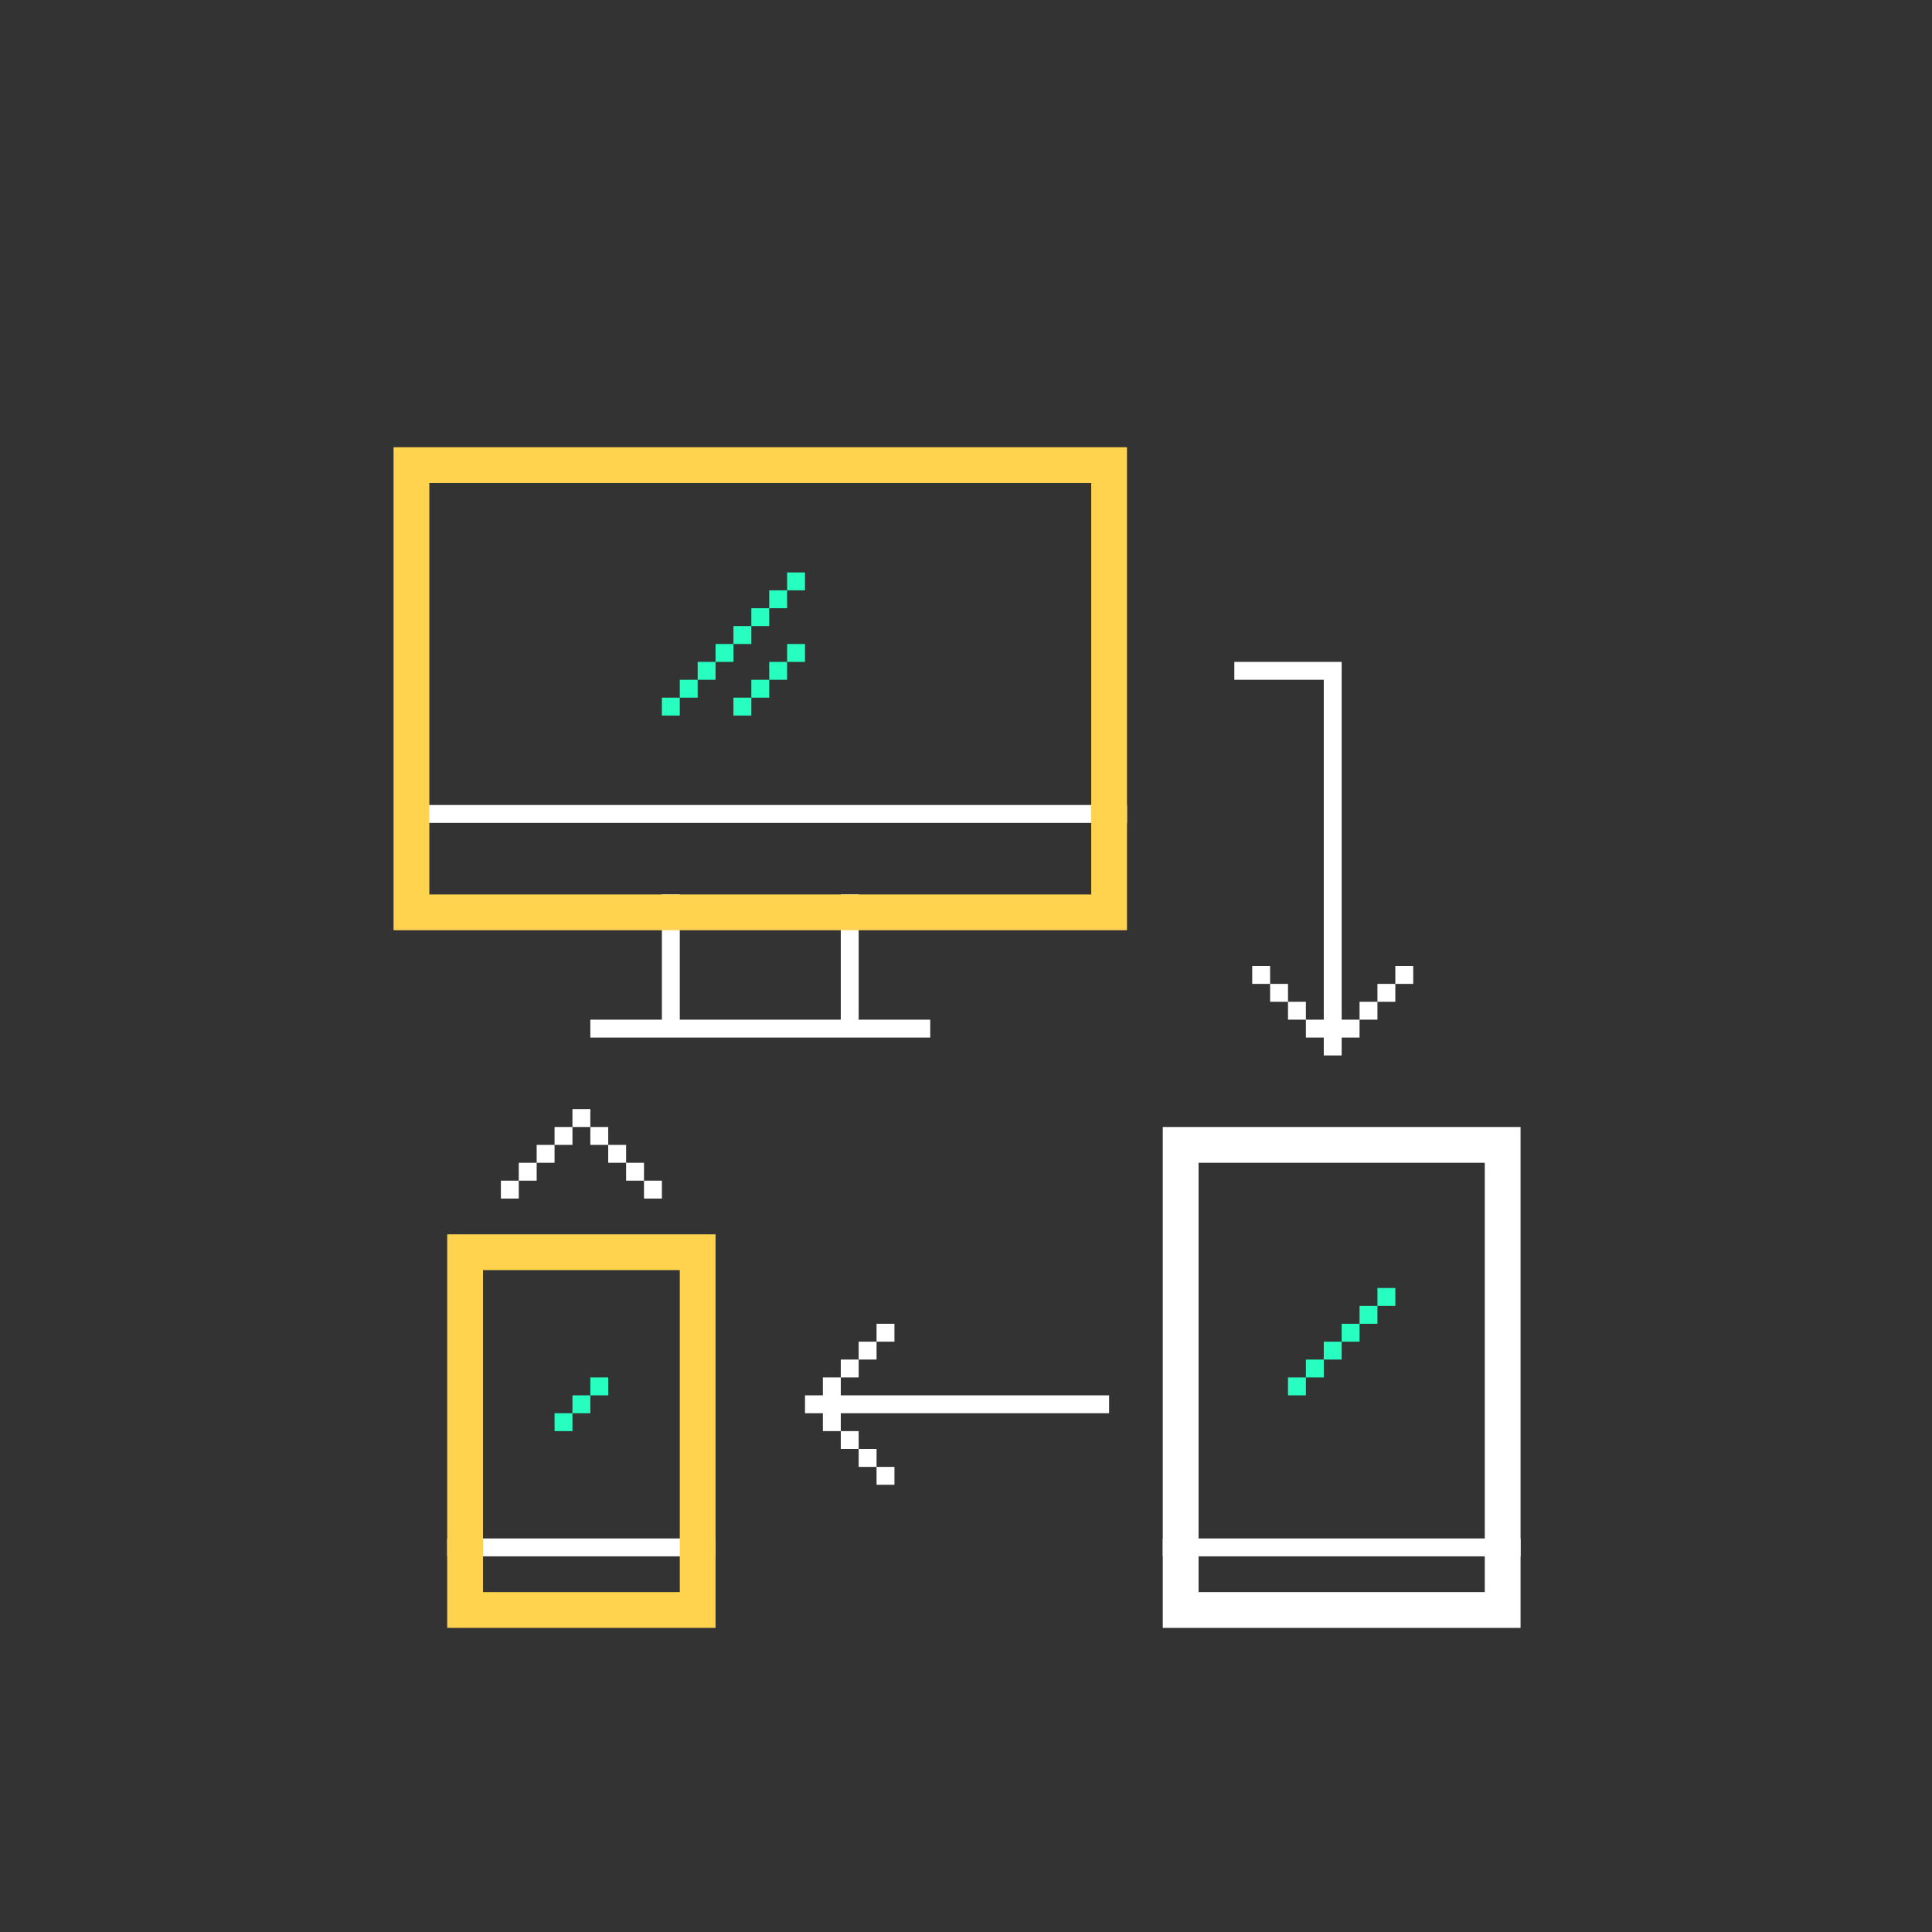
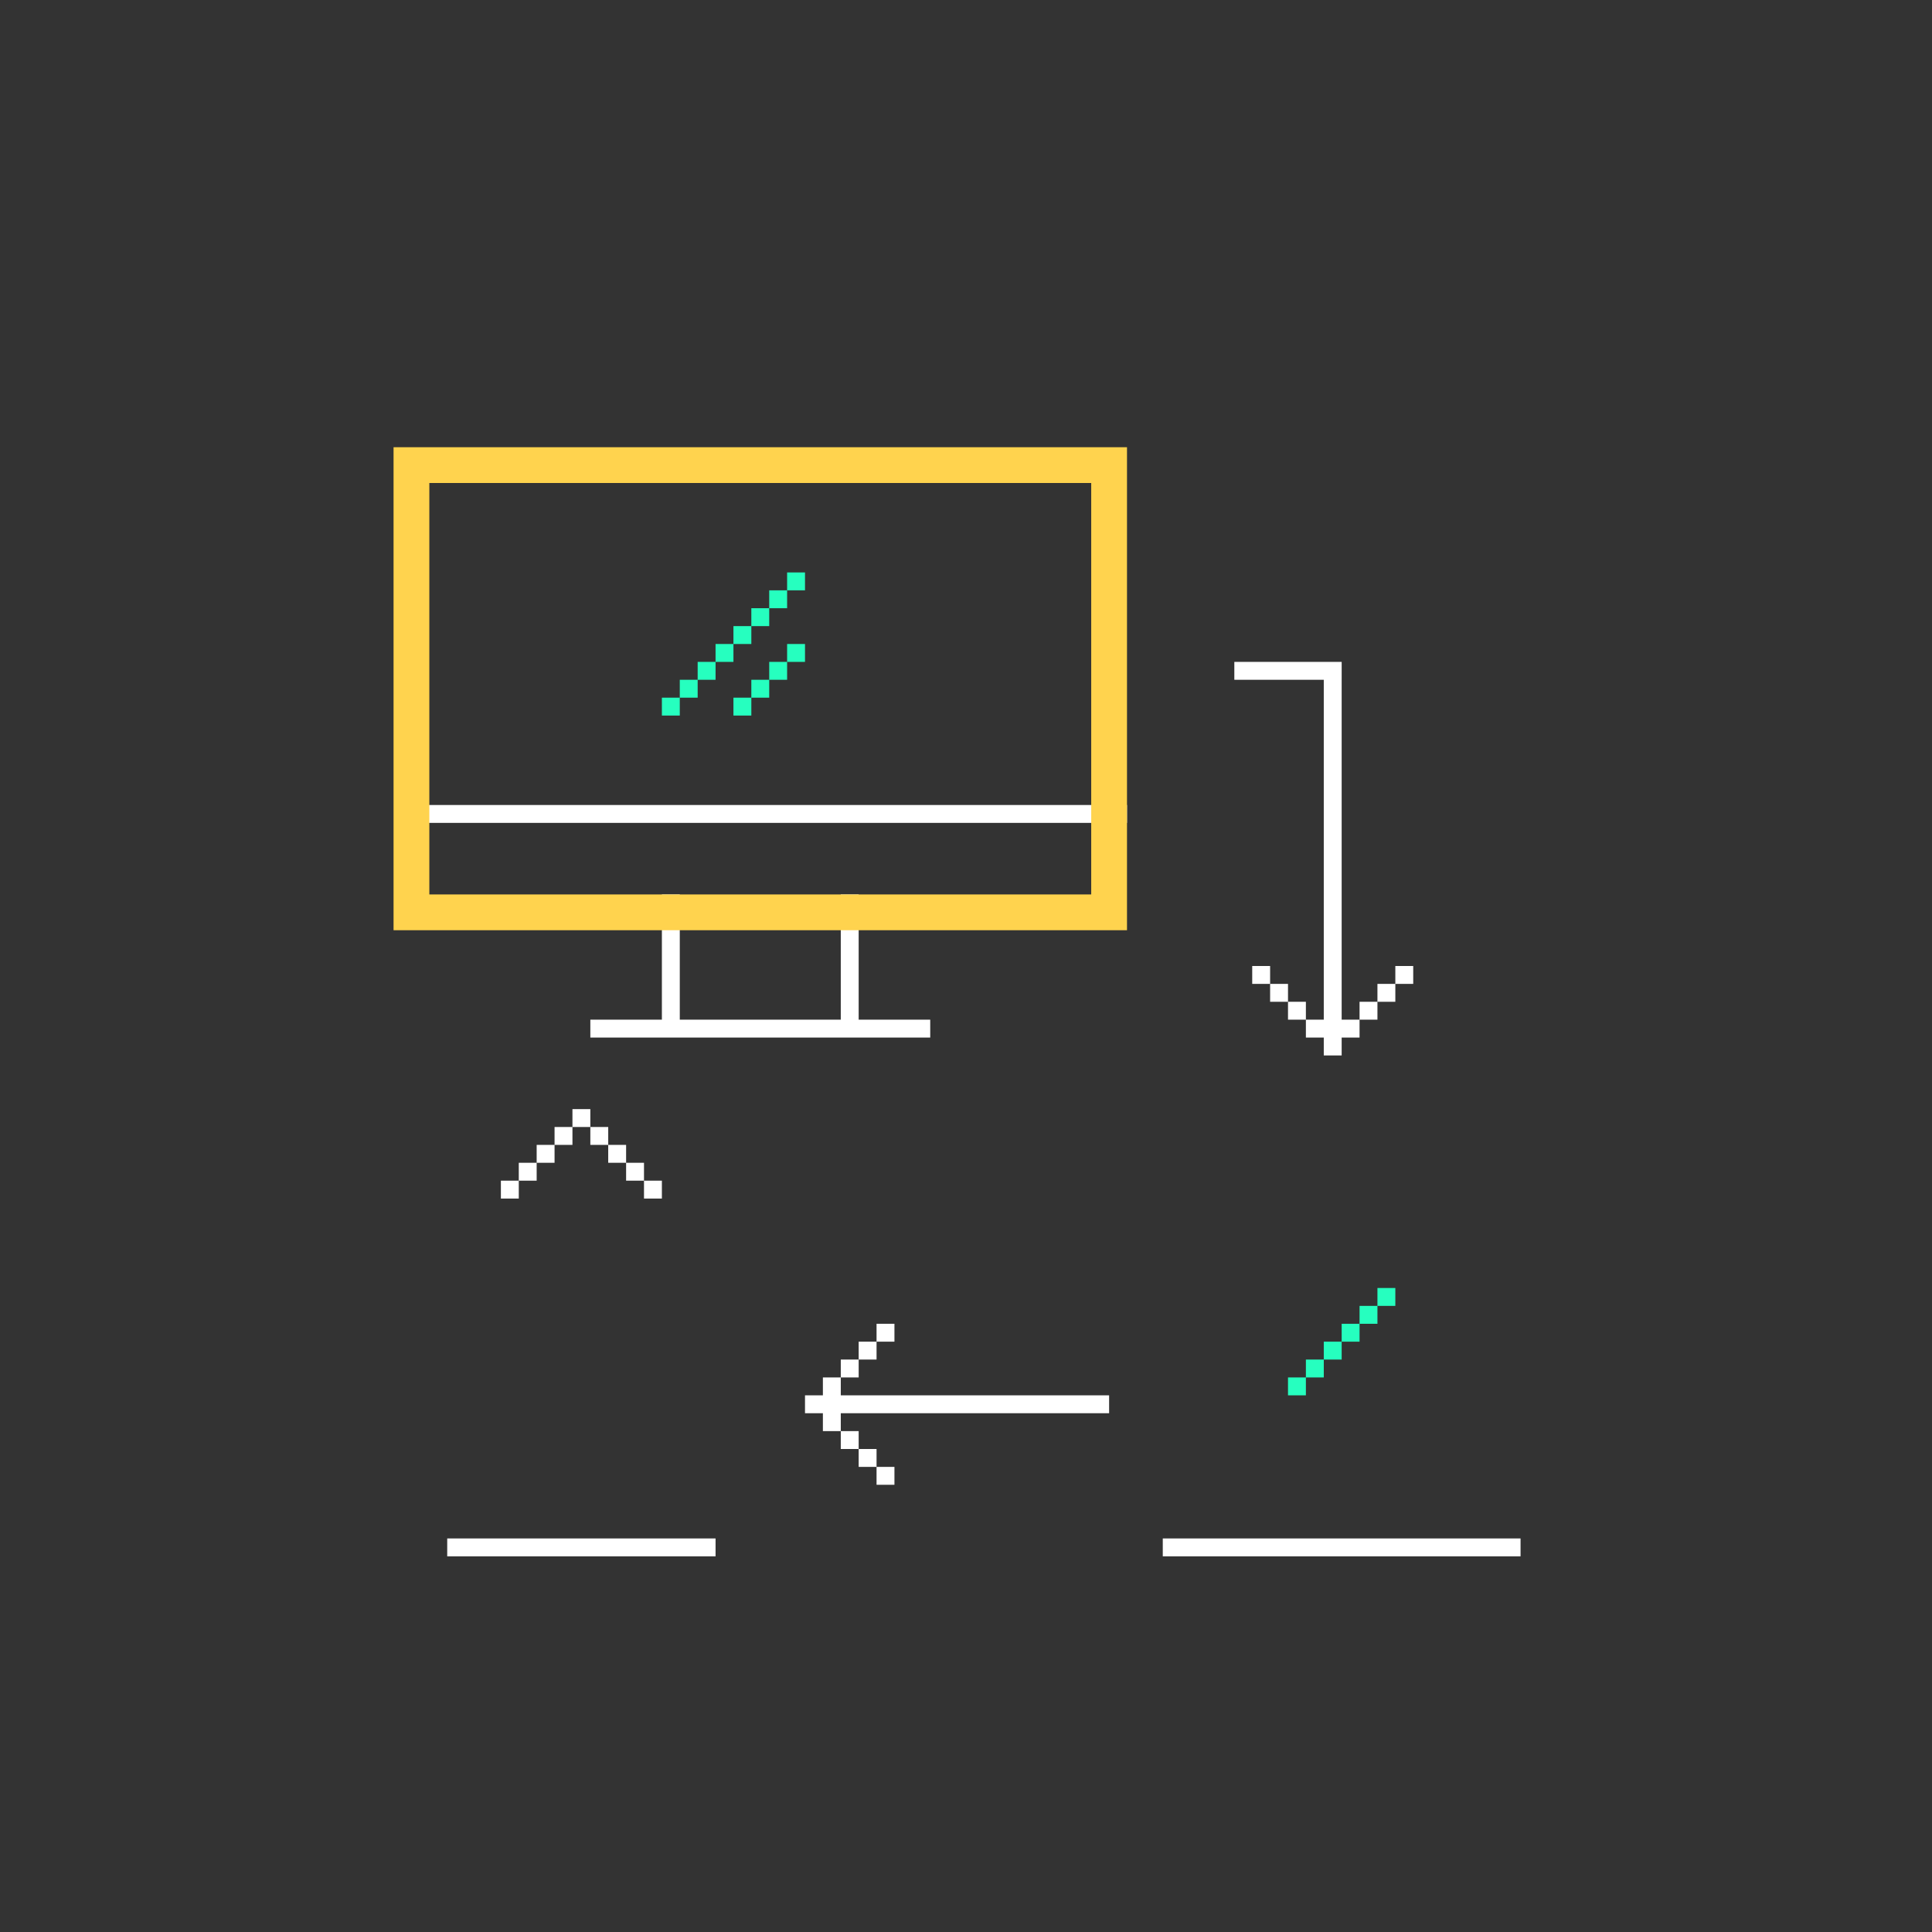
<svg xmlns="http://www.w3.org/2000/svg" version="1.1" id="Layer_1" x="0px" y="0px" width="108px" height="108px" viewBox="0 0 108 108" enable-background="new 0 0 108 108" xml:space="preserve">
  <rect x="0" y="0" width="108" height="108" fill="#333333" stroke="none" />
  <path fill="none" stroke="#FFFFFF" stroke-miterlimit="10" d="M37.5,50v8 M47.5,50v8 M33,57.5h19" />
  <path fill="none" stroke="#FFFFFF" stroke-miterlimit="10" d="M23,45.5h40 M65,86.5h20 M25,86.5h15" />
  <path fill="none" stroke="#FFD34E" stroke-width="2" stroke-miterlimit="10" d="M62,51H23V26h39V51z" />
-   <path fill="none" stroke="#FFFFFF" stroke-width="2" stroke-miterlimit="10" d="M84,90H66V64h18V90z" />
-   <path fill="none" stroke="#FFD34E" stroke-width="2" stroke-miterlimit="10" d="M39,90H26V70h13V90z" />
  <path fill="none" stroke="#FFFFFF" stroke-miterlimit="10" d="M69,37.5h6 M74.5,37v21 M74.5,58v1 M75.5,57v1 M76.5,56v1 M77.5,55v1   M78.5,54v1 M73.5,58v-1 M72.5,57v-1 M71.5,56v-1 M70.5,55v-1" />
  <path fill="none" stroke="#FFFFFF" stroke-miterlimit="10" d="M62,78.5H46 M46,78.5h-1 M47,79.5h-1 M48,80.5h-1 M49,81.5h-1   M50,82.5h-1 M46,77.5h1 M47,76.5h1 M48,75.5h1 M49,74.5h1" />
  <path fill="none" stroke="#FFFFFF" stroke-miterlimit="10" d="M32.5,63v-1 M31.5,64v-1 M30.5,65v-1 M29.5,66v-1 M28.5,67v-1   M33.5,63v1 M34.5,64v1 M35.5,65v1 M36.5,66v1" />
  <path fill="none" stroke="#26FFBF" stroke-miterlimit="10" d="M41.5,39v1 M42.5,38v1 M43.5,37v1 M44.5,36v1" />
  <path fill="none" stroke="#26FFBF" stroke-miterlimit="10" d="M37.5,39v1 M38.5,38v1 M39.5,37v1 M40.5,36v1 M41.5,35v1 M42.5,34v1   M43.5,33v1 M44.5,32v1" />
  <path fill="none" stroke="#26FFBF" stroke-miterlimit="10" d="M72.5,77v1 M73.5,76v1 M74.5,75v1 M75.5,74v1 M76.5,73v1 M77.5,72v1" />
-   <path fill="none" stroke="#26FFBF" stroke-miterlimit="10" d="M31.5,79v1 M32.5,78v1 M33.5,77v1" />
  <g>
</g>
  <g>
</g>
  <g>
</g>
  <g>
</g>
  <g>
</g>
  <g>
</g>
</svg>